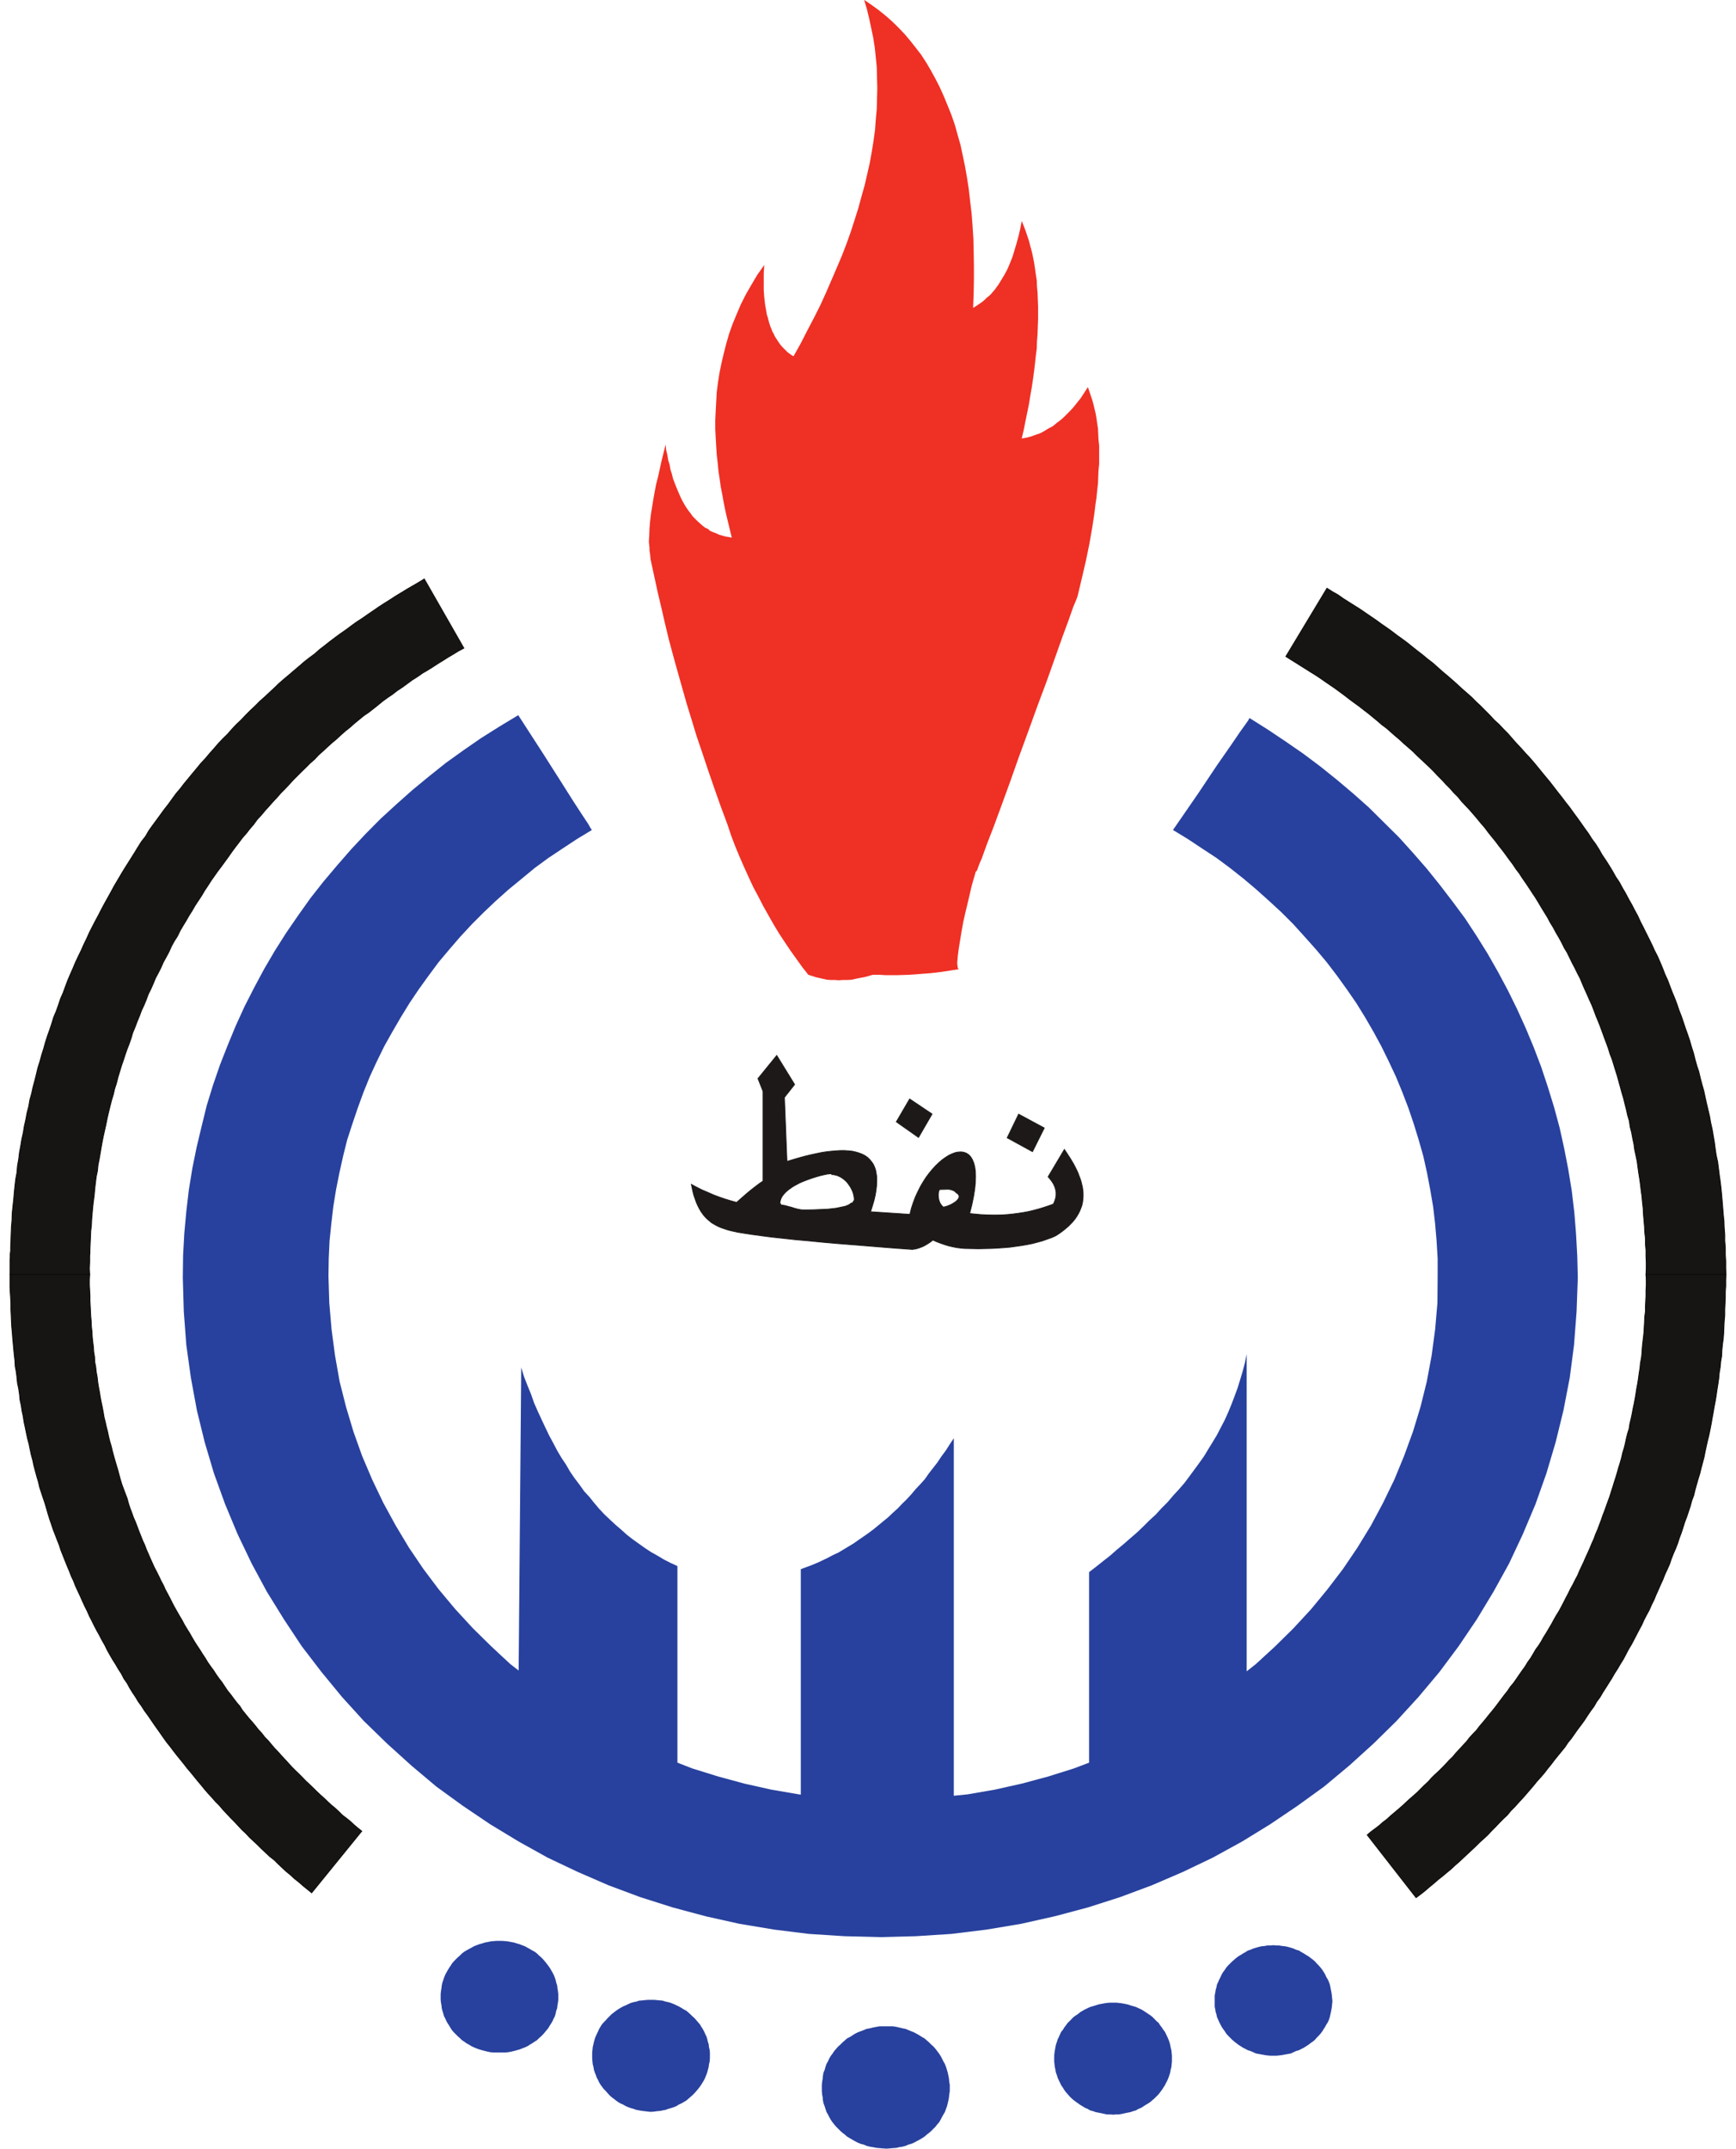
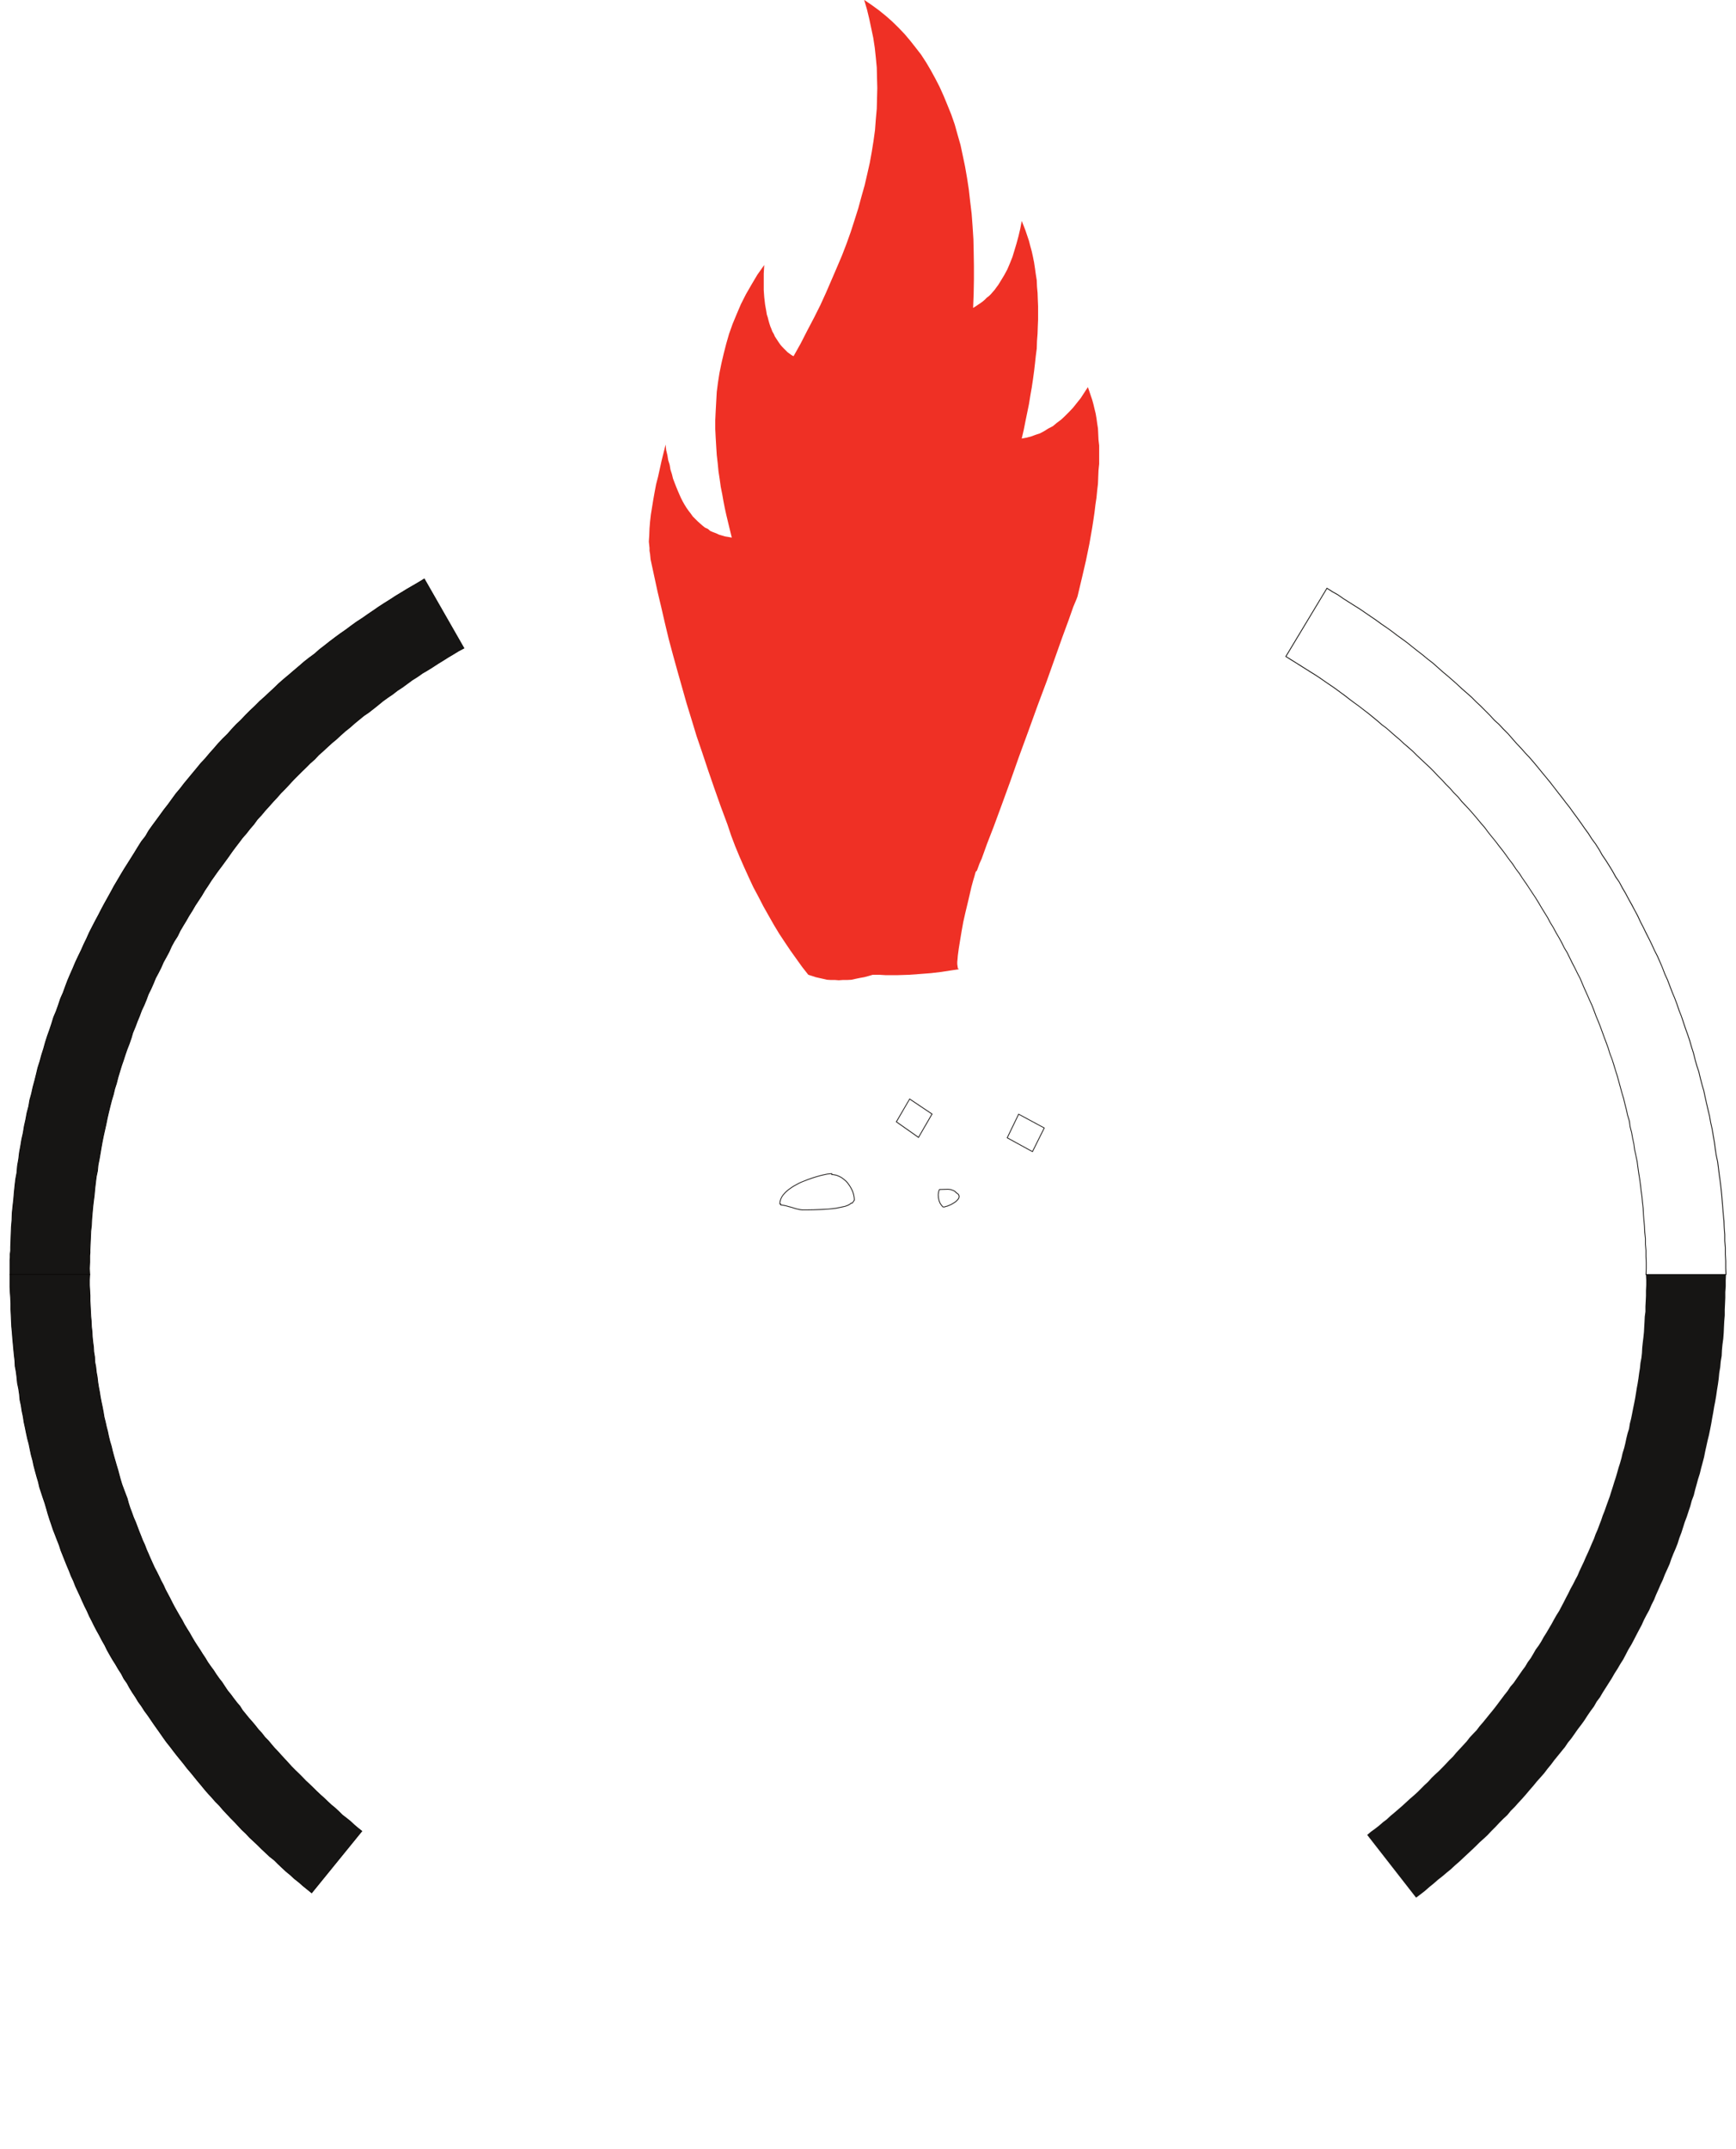
<svg xmlns="http://www.w3.org/2000/svg" height="2500" viewBox="0 0 76.85 96.126" width="2021">
-   <path d="m21.922 86.83h-.131l-.139.012-.133.013-.113.025-.127.023-.132.042-.126.036-.114.042-.12.048-.115.066-.103.054-.113.061-.108.065-.102.079-.09.09-.09.077-.09.09-.09.092-.079.09-.06.1-.066.092-.067.114-.06.102-.053.102-.054.132-.036.114-.037.102-.03.133-.012.126-.024.133-.012.126v.257l.012.114.024.133.012.126.03.114.037.12.036.126.054.102.053.12.06.103.067.102.066.114.06.09.079.09.09.09.09.09.09.078.09.09.102.066.108.079.113.06.103.066.115.054.12.048.114.042.126.036.132.036.127.03.113.024.133.012h.552l.115-.012.132-.024.126-.03.132-.036.127-.036.102-.042.131-.048.115-.054.102-.066.102-.06.12-.08.103-.065.09-.09.09-.078.09-.09.078-.09.073-.09.077-.09.067-.114.066-.102.06-.103.054-.12.053-.102.037-.125.023-.121.043-.114.012-.126.024-.133.013-.114v-.257l-.013-.126-.024-.133-.012-.126-.043-.133-.023-.102-.037-.114-.053-.132-.054-.102-.06-.102-.066-.114-.067-.091-.077-.101-.073-.09-.078-.092-.09-.09-.09-.077-.09-.09-.103-.079-.12-.065-.102-.061-.102-.054-.115-.066-.13-.048-.103-.042-.127-.036-.132-.042-.126-.023-.132-.025-.115-.013-.143-.011zm6.784 2.638h-.128l-.144.012-.113.013-.139.011-.133.043-.113.023-.132.037-.115.053-.113.054-.114.049-.121.066-.103.065-.09.061-.101.078-.103.079-.088.09-.092.09-.078.09-.09.09-.078.09-.066.102-.06.103-.055.12-.054.113-.047.103-.043.114-.036.132-.023.103-.03.126-.013.131-.012.115v.258l.012.145.012.126.031.112.023.134.036.114.043.101.047.133.054.102.055.114.06.102.066.09.078.102.09.09.078.09.092.102.088.079.103.077.101.08.09.065.103.06.121.054.114.066.113.048.115.042.132.037.113.042.133.024.139.024.113.012.144.019.128.011.143-.011.127-.019.143-.012.115-.024.132-.024.115-.042.126-.037.131-.042.115-.048.101-.066.12-.054.103-.06.115-.066.09-.079.09-.077.09-.079.102-.101.078-.09.077-.091.08-.102.06-.09.065-.102.067-.114.048-.102.054-.133.036-.101.03-.114.035-.134.013-.112.03-.126.011-.145v-.258l-.011-.115-.03-.131-.013-.126-.036-.103-.029-.132-.036-.114-.053-.103-.048-.113-.067-.12-.066-.103-.06-.102-.079-.09-.077-.09-.078-.09-.102-.09-.09-.09-.09-.08-.09-.077-.115-.06-.103-.066-.12-.066-.1-.049-.116-.054-.131-.053-.126-.037-.115-.023-.132-.043-.115-.011-.143-.013-.127-.012zm20.697.126h-.143l-.145.012-.114.018-.139.025-.12.024-.126.04-.114.037-.132.036-.114.054-.115.054-.108.061-.113.066-.09.078-.103.066-.102.073-.09.09-.09.095-.079.073-.078.108-.078.101-.06.103-.078.09-.054.115-.048.113-.054.108-.036.115-.043.126-.024.12-.023.126-.018.114-.012.133v.258l.012.127.018.126.023.12.024.126.043.114.036.12.054.115.048.101.054.114.078.109.06.102.078.103.078.09.079.09.09.09.09.077.102.079.103.071.09.066.113.067.108.066.115.047.114.068.132.035.114.042.126.024.12.024.139.03.114.025h.145l.143.011.127-.011h.126l.144-.025.132-.03.114-.024.126-.024.12-.042.126-.035.115-.068.12-.047.102-.066.102-.067.115-.066.101-.071.09-.079.09-.077.09-.09.09-.09.068-.09.077-.103.067-.102.071-.11.055-.113.054-.101.047-.115.043-.12.036-.114.022-.126.032-.12.012-.126.013-.127v-.258l-.013-.133-.012-.114-.032-.126-.022-.12-.036-.126-.043-.115-.047-.108-.054-.113-.055-.115-.071-.09-.067-.103-.077-.101-.068-.108-.09-.073-.09-.095-.09-.09-.09-.073-.1-.066-.116-.078-.102-.066-.102-.061-.12-.054-.115-.054-.126-.036-.12-.036-.126-.041-.114-.024-.132-.025-.144-.018-.126-.012zm7.042-2.559h-.145l-.127.025-.127.01-.13.03-.127.037-.12.036-.126.054-.115.036-.103.067-.119.066-.102.066-.103.06-.102.078-.09.078-.09.078-.09.09-.09.09-.079.091-.065.101-.079.103-.06.102-.053.12-.054.103-.049.114-.054.113-.023.12-.037.127-.017.115-.025.13v.5l.025.12.017.115.037.112.023.115.054.121.049.113.054.102.053.103.06.09.08.109.064.102.079.09.09.09.09.09.09.079.09.071.102.078.103.066.102.066.12.06.102.054.115.036.126.054.12.055.126.024.131.023.127.024.127.019.144.012h.257l.128-.012.144-.019.126-.024.131-.023.128-.024.113-.055.12-.054.127-.036.102-.054.12-.06.101-.066.103-.066.102-.078.103-.071.09-.079.077-.09.09-.09.08-.09.077-.102.066-.11.06-.09.054-.102.066-.102.049-.113.04-.121.026-.115.024-.112.023-.115.018-.12.012-.125.013-.115-.013-.132-.012-.127-.018-.131-.023-.115-.024-.127-.025-.12-.041-.113-.05-.114-.065-.103-.054-.12-.06-.102-.066-.103-.078-.101-.079-.091-.09-.09-.077-.09-.09-.078-.103-.078-.102-.078-.103-.06-.1-.066-.12-.066-.103-.067-.127-.036-.12-.054-.113-.036-.128-.036-.131-.03-.126-.011-.144-.025h-.128l-.13-.012zm-17.052 3.616h-.45l-.138.025-.157.03-.144.037-.138.023-.132.054-.138.054-.133.049-.126.065-.103.066-.113.072-.133.067-.101.09-.103.09-.09.09-.1.09-.092.102-.089.103-.079.12-.078.102-.067.114-.058.132-.067.114-.042.126-.036.133-.054.126-.025.144-.011.126-.024.144-.013.127v.284l.013.155.024.126.011.133.025.125.054.145.036.113.043.133.066.115.058.114.067.12.078.115.08.1.088.103.091.09.101.102.09.078.103.078.101.091.133.078.113.066.103.06.126.066.133.054.138.035.132.056.138.035.144.024.156.031.14.011.143.013.169.011.137-.011.145-.013.155-.01.128-.032.155-.024.127-.035.132-.056.126-.035.126-.054.12-.066.115-.06.114-.066.12-.078.102-.091.103-.078.09-.078.101-.103.091-.089.078-.102.09-.101.066-.115.06-.12.066-.114.067-.115.047-.133.043-.113.036-.145.03-.125.023-.133.013-.126.024-.155v-.284l-.024-.127-.012-.144-.024-.126-.03-.144-.037-.126-.042-.133-.048-.126-.066-.114-.066-.132-.06-.114-.066-.102-.09-.12-.078-.103-.091-.102-.101-.09-.09-.09-.103-.09-.102-.09-.12-.067-.114-.072-.115-.066-.12-.065-.126-.05-.126-.053-.132-.054-.127-.023-.155-.038-.128-.029-.155-.025zm-17.459-58.152-.823.517-.8.553-.787.565-.745.595-.743.611-.71.631-.71.65-.673.678-.654.698-.618.708-.62.734-.577.733-.552.775-.541.787-.504.794-.475.81-.451.841-.427.835-.396.866-.36.87-.35.889-.311.903-.283.918-.227.925-.224.938-.192.944-.157.967-.113.96-.09.98-.054.979-.013 1.004.044 1.52.113 1.496.205 1.466.27 1.465.348 1.418.415 1.395.498 1.375.559 1.34.63 1.316.68 1.261.763 1.233.794 1.2.889 1.16.919 1.117.972 1.07 1.046 1.016 1.082.979 1.123.944 1.184.859 1.22.823 1.279.775 1.299.722 1.35.64 1.376.597 1.419.529 1.453.461 1.484.398 1.509.336 1.544.257 1.556.193 1.586.102 1.621.042 1.594-.042 1.585-.102 1.575-.193 1.533-.257 1.5-.336 1.497-.398 1.441-.461 1.42-.529 1.387-.596 1.34-.641 1.316-.722 1.261-.775 1.219-.823 1.19-.86 1.13-.943 1.081-.979 1.034-1.016.979-1.07.937-1.116.865-1.16.811-1.201.745-1.233.697-1.261.618-1.316.565-1.34.488-1.375.414-1.395.348-1.418.283-1.465.192-1.466.114-1.496.055-1.52-.025-.98-.054-.98-.077-.96-.115-.967-.156-.956-.18-.925-.204-.925-.246-.914-.283-.918-.295-.89-.336-.883-.361-.865-.384-.847-.415-.842-.439-.822-.462-.811-.498-.8-.517-.787-.553-.745-.571-.745-.589-.733-.619-.71-.63-.697-.673-.666-.667-.661-.71-.631-.732-.618-.734-.589-.762-.571-.8-.552-.792-.53-.81-.51-.02.012-.036.078-.125.18-.259.36-.402.59-.62.89-.834 1.248-1.136 1.647.661.402.643.426.643.422.607.45.607.48.576.487.564.505.554.511.529.529.516.57.504.565.475.565.463.606.438.608.427.619.397.642.372.643.349.642.336.685.319.679.287.697.272.709.24.709.222.721.205.721.168.758.143.751.127.745.09.768.066.775.047.787v.788l-.01 1.195-.102 1.183-.158 1.173-.216 1.16-.282 1.135-.337 1.106-.4 1.093-.435 1.056-.505 1.04-.54 1.01-.607.991-.643.95-.697.913-.733.89-.787.852-.823.811-.858.788-.415.329v-14.19l-.08.39-.102.385-.112.372-.115.373-.133.36-.137.36-.144.35-.156.348-.169.324-.181.349-.191.317-.193.313-.192.319-.222.312-.216.294-.217.295-.234.312-.246.282-.26.282-.24.283-.27.27-.258.283-.282.258-.272.271-.282.27-.3.259-.294.257-.312.259-.295.259-.32.252-.31.247-.32.246v8.524l-.684.26-1.148.36-1.182.318-1.209.27-1.214.21-.618.062v-15.995l-.18.27-.18.283-.193.258-.18.271-.192.246-.193.247-.18.258-.205.228-.21.222-.192.229-.204.221-.21.205-.193.204-.216.193-.205.197-.221.181-.218.18-.22.18-.218.163-.222.156-.228.156-.223.157-.229.138-.22.132-.228.138-.248.115-.227.119-.235.115-.247.114-.246.102-.24.09-.246.09v10.088l-.09-.013-1.226-.21-1.208-.27-1.171-.318-1.16-.36-.668-.26v-8.795l-.312-.144-.294-.15-.282-.169-.3-.168-.272-.18-.27-.192-.27-.193-.27-.21-.24-.217-.258-.221-.247-.229-.247-.234-.228-.241-.235-.276-.215-.27-.235-.253-.203-.288-.224-.294-.203-.295-.18-.313-.205-.306-.192-.324-.18-.342-.181-.336-.168-.35-.169-.36-.167-.36-.169-.384-.137-.39-.157-.385-.156-.398-.126-.414-.115 13.56-.378-.293-.847-.788-.824-.811-.787-.853-.744-.89-.686-.912-.643-.95-.595-.991-.552-1.01-.498-1.04-.451-1.057-.39-1.092-.331-1.106-.288-1.135-.205-1.16-.156-1.173-.101-1.184-.037-1.195.012-.787.036-.788.079-.775.09-.767.12-.745.15-.751.168-.758.18-.721.234-.721.24-.709.259-.709.282-.697.313-.679.336-.685.361-.643.373-.642.395-.643.416-.618.438-.608.45-.606.475-.565.487-.565.529-.57.529-.529.54-.511.565-.505.595-.488.582-.48.614-.45.631-.42.648-.427.667-.403-.012-.012-.043-.059-.112-.199-.248-.373-.396-.607-.578-.913-.81-1.273-1.1-1.7z" fill="#28419e" />
  <path d="m.017 57.018v.512l.011.27.018.258.012.26v.257l.013.258.011.26.013.257.023.24.018.258.025.26.024.258.023.246.03.258.013.252.049.258.028.246.025.246.054.259.036.241.024.258.054.246.036.246.054.253.036.246.054.246.049.235.053.253.067.246.048.246.054.246.065.24.049.235.066.247.066.24.073.246.054.235.077.24.079.234.077.228.073.247.066.235.078.246.078.229.078.233.09.23.09.233.09.227.079.248.09.222.09.228.09.222.102.24.09.235.103.215.09.235.102.217.103.222.1.228.103.222.108.216.102.234.115.218.102.21.113.216.122.216.113.223.125.216.11.222.114.204.125.216.134.21.125.218.132.204.115.222.144.204.114.21.125.205.146.216.113.193.145.197.137.218.145.19.138.206.143.21.145.205.138.191.134.193.148.21.157.192.145.193.15.192.156.193.156.19.15.2.156.18.157.192.156.193.162.192.157.191.156.18.167.18.157.18.18.182.162.192.169.18.167.18.17.169.167.18.168.18.18.167.17.182.192.18.167.156.18.18.181.169.18.167.193.151.18.18.18.168.18.169.192.156.182.167.19.152.193.167.193.156.191.157 2.241-2.758-.18-.144-.16-.138-.17-.157-.18-.143-.18-.14-.156-.155-.169-.157-.167-.137-.17-.158-.161-.155-.157-.137-.167-.158-.169-.168-.156-.15-.168-.155-.15-.158-.157-.156-.168-.161-.156-.157-.151-.167-.155-.169-.145-.156-.15-.169-.156-.161-.144-.169-.139-.167-.156-.157-.139-.18-.155-.168-.132-.17-.15-.18-.145-.162-.138-.168-.145-.18-.114-.18-.143-.17-.14-.18-.132-.18-.137-.168-.12-.18-.126-.192-.133-.168-.126-.18-.126-.192-.133-.182-.126-.18-.108-.18-.126-.192-.126-.198-.12-.18-.115-.18-.114-.192-.102-.181-.12-.193-.114-.191-.103-.193-.113-.192-.12-.21-.103-.18-.102-.193-.103-.205-.101-.19-.101-.193-.09-.2-.11-.203-.09-.192-.102-.204-.102-.193-.09-.198-.09-.204-.09-.204-.09-.205-.079-.21-.09-.192-.077-.204-.092-.223-.07-.192-.078-.204-.09-.205-.08-.221-.077-.205-.067-.205-.059-.221-.079-.205-.077-.204-.078-.21-.067-.218-.06-.22-.054-.206-.066-.216-.06-.21-.066-.229-.054-.204-.048-.21-.066-.217-.055-.221-.047-.23-.054-.204-.049-.221-.054-.218-.036-.221-.041-.216-.049-.235-.041-.217-.036-.233-.043-.217-.036-.222-.024-.216-.042-.235-.024-.228-.043-.222-.01-.228-.037-.224-.013-.227-.03-.223-.023-.227-.012-.235-.025-.216-.01-.247-.02-.222-.01-.24-.013-.223-.012-.228v-.234l-.012-.229-.013-.234v-.233l.013-.242z" fill="#161514" />
  <path d="m0 57v.018h.018-.018v.56l.01.222.018.26.012.257v.258l.013.26.011.257.012.258.024.242.019.258.024.26.023.257.024.246.03.259.013.252.048.259.03.246.024.248.054.258.036.238.024.26.054.246.036.246.054.253.037.246.054.248.047.233.055.254.065.245.05.246.053.248.066.24.049.234.065.247.066.241.073.245.053.235.08.242.077.235.078.226.073.247.066.234.078.248.078.227.078.235.09.229.09.235.09.226.079.246.09.224.09.228.09.223.102.24.09.234.103.218.09.233.102.218.103.221.102.229.101.222.11.217.102.233.113.218.103.21.114.217.121.217.114.22.125.218.108.222.115.205.125.216.134.211.125.215.133.204.115.224.143.203.114.21.126.205.145.217.114.192.145.199.138.216.143.193.14.203.143.21.145.205.137.193.133.192.151.21.155.193.145.192.15.193.156.192.157.193.151.197.156.182.155.19.156.193.163.193.156.192.158.182.167.18.156.18.18.18.163.192.169.18.168.18.168.169.169.18.168.181.18.168.168.18.194.18.167.157.18.18.181.169.18.169.193.15.18.178.18.17.181.168.191.156.18.168.193.15.192.17.193.156.206.167 2.265-2.786-.195-.155-.162-.137-.168-.157-.181-.145-.18-.137-.155-.156-.169-.157-.169-.138-.167-.155-.163-.157-.156-.138-.167-.157-.169-.167-.156-.151-.168-.155-.15-.157-.156-.156-.169-.162-.155-.157-.151-.167-.156-.169-.144-.155-.15-.169-.156-.162-.144-.168-.139-.168-.156-.157-.138-.18-.156-.168-.131-.168-.151-.18-.144-.162-.138-.17-.145-.178-.113-.181-.145-.169-.137-.179-.133-.18-.138-.168-.12-.18-.126-.193-.133-.169-.126-.178-.125-.193-.134-.181-.125-.179-.107-.18-.128-.192-.125-.2-.12-.18-.115-.18-.112-.19-.103-.182-.12-.192-.115-.191-.1-.192-.116-.192-.12-.211-.102-.18-.102-.193-.102-.204-.101-.19-.103-.193-.09-.2-.109-.204-.09-.191-.102-.204-.101-.193-.09-.197v-.001l-.092-.204-.088-.204-.09-.204-.079-.21-.09-.192-.079-.204-.09-.224-.071-.19-.078-.205-.09-.205-.078-.22-.078-.205-.066-.203-.06-.223-.079-.205-.077-.205-.078-.209-.066-.216-.06-.222-.054-.204-.066-.218-.06-.208-.066-.23-.054-.203-.049-.21-.066-.217-.054-.222-.047-.228-.054-.204-.049-.223-.054-.216-.036-.221-.041-.218-.049-.233-.042-.217-.037-.233-.041-.217-.035-.22-.024-.218-.042-.234-.024-.229-.043-.221-.01-.229-.037-.221-.013-.229-.03-.222-.023-.228-.012-.235-.025-.216-.01-.246-.02-.222-.012-.24-.011-.222-.012-.229v-.234l-.012-.23-.013-.232v-.234l.013-.259zm3.566.037-.01.22v.236l.012.235.011.229v.233l.012.23.013.222.012.24.018.222.011.248.025.216.011.234.025.23.03.22.012.23.036.222.012.228.042.223.025.228.041.235.024.215.037.224.041.215.037.235.041.216.049.235.041.216.037.223.054.216.048.222.055.205.047.228.054.224.066.216.049.209.054.205.066.23.06.21.066.216.054.204.06.222.066.218.079.21.077.205.08.203.058.222.067.205.078.203.079.224.09.204.077.204.073.192.09.223.077.205.09.192.079.21.09.204.09.205.09.204.091.198.101.193.103.205.09.192.109.204.09.198.102.193.101.193.103.204.102.192.103.181.12.21.114.193.102.191.115.194.119.192.102.18.115.192.115.18.12.18.125.2.127.192.108.18.127.181.132.18.126.192.127.18.132.168.125.192.121.18.14.17.13.18.14.18.143.168.114.18.145.182.138.167.144.164.151.179.132.168.156.17.139.18.156.155.137.168.145.169.157.163.15.168.143.156.158.169.149.167.157.158.168.162.156.155.151.157.168.157.156.15.169.168.167.157.158.136.161.158.169.156.168.138.168.156.156.157.181.138.18.144.168.157.164.138.166.132-2.219 2.73-.179-.144-.19-.156-.193-.169-.193-.15-.18-.167-.192-.156-.18-.168-.18-.169-.18-.18-.193-.15-.179-.168-.18-.17-.18-.18-.168-.155-.193-.18-.167-.18-.182-.168-.167-.18-.169-.181-.169-.168-.167-.18-.169-.18-.161-.192-.18-.18-.156-.18-.169-.181-.156-.18-.157-.192-.16-.192-.157-.193-.158-.192-.156-.18-.149-.198-.156-.192-.156-.193-.15-.192-.144-.193-.156-.19-.15-.21-.133-.193-.138-.193-.144-.204-.144-.21-.139-.205-.143-.192-.139-.216-.144-.198-.114-.191-.143-.218-.127-.203-.115-.21-.143-.204-.114-.223-.133-.205-.126-.216-.131-.21-.126-.216-.114-.204-.109-.222-.126-.217-.114-.22-.12-.218-.114-.215-.102-.21-.114-.217-.102-.235-.108-.216-.102-.221-.103-.229-.102-.222-.102-.217-.09-.233-.102-.217-.09-.233-.103-.24-.09-.223-.09-.227-.09-.223-.077-.246-.091-.229-.09-.235-.09-.227-.078-.234-.077-.228-.079-.246-.065-.235-.074-.246-.077-.229-.079-.234-.078-.24-.053-.233-.073-.247-.066-.24-.065-.246-.049-.234-.066-.24-.054-.246-.049-.247-.065-.247-.053-.252-.049-.234-.054-.246-.036-.245-.054-.254-.036-.246-.054-.245-.024-.258-.037-.242-.054-.258-.024-.245-.03-.247-.047-.258-.013-.252-.03-.259-.023-.246-.024-.258-.025-.258-.018-.26-.023-.24-.013-.257-.011-.258-.013-.258v-.259l-.012-.258-.018-.26-.01-.268v-.492z" fill="#0c0a08" />
  <path d="m18.305 26.058-.246.145-.259.15-.257.157-.26.156-.257.167-.24.152-.26.167-.246.169-.246.167-.24.17-.259.167-.234.168-.24.18-.235.163-.246.18-.24.18-.235.186-.234.181-.216.193-.246.18-.228.18-.223.192-.228.193-.224.191-.226.193-.224.19-.215.212-.21.193-.217.203-.216.193-.21.211-.217.203-.205.205-.208.222-.205.191-.205.218-.192.221-.21.205-.205.216-.192.223-.193.216-.197.234-.193.205-.192.234-.18.216-.194.234-.18.216-.18.234-.192.229-.18.246-.169.234-.18.228-.169.234-.167.229-.181.246-.168.235-.151.258-.18.228-.156.247-.155.258-.152.24-.156.247-.156.246-.156.259-.15.258-.144.24-.138.258-.145.259-.143.258-.14.26-.132.258-.137.257-.133.253-.137.27-.121.27-.127.259-.112.257-.134.271-.125.27-.114.27-.12.272-.115.27-.102.27-.101.282-.122.271-.09.27-.102.288-.114.271-.09.294-.09.271-.102.283-.09.282-.078.283-.09.282-.079.288-.09.282-.066.283-.072.282-.078.294-.066.301-.078.283-.048.282-.078.294-.054.301-.066.294-.049.294-.066.295-.047.288-.054.294-.036.294-.054.312-.025.295-.054.294-.036.3-.03.308-.024.295-.036.31-.03.308-.011.312-.025.295-.012.306-.012.3-.013.307v.157l-.017.155v.15l-.013.157v.606h3.57l-.012-.27.011-.282v-.288l.011-.127v-.126l.013-.288.012-.282.012-.27.03-.272.012-.27.024-.27.025-.282.03-.259.035-.27.025-.282.03-.26.035-.282.055-.258.024-.258.055-.271.047-.27.043-.259.047-.27.054-.259.06-.27.054-.24.055-.27.06-.257.066-.271.065-.258.079-.259.06-.258.078-.24.065-.26.08-.258.077-.257.09-.26.078-.245.09-.26.09-.228.09-.257.073-.247.107-.258.09-.24.103-.247.09-.246.115-.241.101-.246.091-.247.114-.228.108-.247.102-.246.126-.234.115-.228.108-.247.126-.228.126-.234.108-.246.126-.228.144-.224.115-.238.139-.237.13-.215.127-.222.145-.228.138-.235.145-.222.143-.216.14-.235.143-.215.139-.217.155-.222.145-.204.167-.224.151-.203.157-.217.155-.222.15-.204.168-.216.157-.21.168-.193.168-.216.169-.192.16-.223.18-.192.17-.204.18-.199.18-.204.18-.192.168-.193.193-.192.18-.193.18-.197.192-.193.18-.18.2-.192.18-.18.204-.18.18-.193.204-.18.192-.18.2-.18.203-.17.192-.18.205-.18.21-.168.204-.18.205-.168.204-.169.222-.15.217-.168.21-.168.205-.169.216-.156.221-.149.218-.168.22-.145.23-.17.205-.148.246-.156.221-.158.218-.125.233-.145.23-.15.233-.143.229-.145.233-.138.235-.144.24-.126-1.772-3.095z" fill="#161514" />
  <path d="m18.554 25.887-.258.157-.246.143-.259.15-.257.157-.259.156-.259.169-.241.15-.259.168-.246.17-.246.167-.24.168-.259.168-.235.169-.24.18-.234.162-.247.181-.239.18-.236.187-.234.18-.216.192-.246.18-.23.181-.222.193-.227.192-.223.192-.228.19-.223.195-.216.21-.21.193-.216.203-.218.192-.21.212-.216.203-.205.205-.21.222-.204.192-.205.218-.193.22-.21.205-.205.217-.192.223-.193.216-.197.234-.193.205-.192.235-.18.216-.193.234-.18.217-.18.234-.193.229-.18.247-.169.234-.18.229-.169.233-.167.228-.182.247-.168.235-.149.258-.18.229-.156.247-.158.259-.15.239-.155.246-.156.246-.156.259-.152.259-.143.24-.139.258-.144.26-.144.258-.138.257-.133.26-.139.258-.13.252-.14.272-.12.27-.126.258-.115.26-.131.27-.128.27-.113.27-.12.27-.115.27-.103.272-.101.28-.12.272-.09.271-.103.29-.115.27-.09.294-.09.269-.102.284-.09.282-.078.283-.09.282-.078.289-.09.282-.067.283-.07.282-.08.295-.066.3-.079.283-.047.282-.078.295-.055.3-.066.295-.047.294-.067.295-.047.289-.055.294-.035.295-.055.312-.024.295-.055.294-.035.301-.031.306-.024.295-.035.313-.031.306-.011.313-.025.295-.012.307-.01.3-.013.306v.157l-.019.156v.15l-.01.127v.654h3.605l-.014-.287.013-.283v-.289l.011-.125v-.126l.012-.289.013-.28.011-.27.03-.272.013-.27.023-.27.025-.283.03-.257.035-.271.025-.283.03-.257.035-.282.054-.258.025-.26.054-.27.047-.27.043-.258.049-.27.052-.257.061-.27.054-.242.054-.27.06-.258.066-.27.066-.258.078-.259.061-.257.078-.241.066-.26.077-.257.078-.257.09-.259.079-.246.09-.258.09-.228.09-.26.072-.245.108-.258.09-.241.102-.246.09-.245.114-.24.102-.248.09-.246.114-.226.109-.248.101-.246.126-.234.115-.229.108-.246.126-.227.126-.235.11-.247.124-.227.144-.223.115-.24.137-.233.133-.217.126-.222.144-.228.137-.235.145-.22.144-.218.138-.234.145-.216.137-.215.158-.224.143-.203.168-.222.15-.205.157-.216.155-.222.15-.203.168-.218.157-.209.168-.192.169-.216.167-.193.161-.222.18-.192.17-.205.18-.197.18-.204.18-.192.168-.193.191-.192.181-.193.18-.197.193-.193.18-.18.199-.192.178-.18.205-.18.18-.193.204-.18.193-.18.198-.18.204-.169.193-.18.203-.18.21-.167.204-.181.205-.168.204-.167.221-.15.218-.17.21-.168.203-.167.217-.157.222-.15.216-.168.222-.144.23-.169.203-.15.247-.156.221-.155.216-.126.234-.145.229-.15.235-.144.227-.144.235-.139.234-.143.255-.135-1.79-3.127zm.01.015-.015.01zm-18.53 30.815v-.305l.012-.156v-.15l.018-.155v-.157l.012-.307.013-.3.011-.306.025-.295.011-.311.03-.306.037-.313.023-.295.03-.306.037-.299.053-.295.024-.295.054-.311.036-.295.055-.294.048-.287.066-.295.049-.295.065-.294.053-.3.079-.295.049-.283.077-.28.067-.3.077-.296.073-.282.066-.283.09-.281.077-.289.09-.282.079-.283.09-.281.101-.283.092-.27.09-.293.113-.272.103-.288.09-.27.12-.27.102-.283.102-.27.113-.27.12-.27.115-.27.127-.27.13-.271.116-.258.126-.258.12-.27.138-.27.132-.252.138-.258.132-.26.139-.257.144-.258.143-.258.139-.259.144-.24.15-.258.156-.258.156-.246.155-.246.152-.242.156-.257.155-.245.181-.23.15-.259.168-.232.18-.247.168-.228.169-.234.18-.229.168-.235.18-.245.192-.229.18-.233.18-.217.193-.235.18-.216.192-.234.191-.203.199-.235.193-.217.192-.22.204-.217.21-.205.192-.223.204-.215.205-.192.21-.223.204-.203.216-.205.21-.21.216-.192.217-.205.21-.192.216-.21.222-.191.228-.193.222-.192.228-.193.224-.192.226-.18.247-.18.217-.193.233-.179.235-.186.24-.18.245-.181.237-.163.238-.178.234-.17.259-.168.241-.167.245-.17.246-.167.259-.168.24-.15.259-.17.257-.154.259-.156.258-.15.246-.145.244-.147 1.753 3.062-.223.118-.235.144-.235.139-.228.145-.235.144-.229.15-.233.143-.217.128-.222.156-.246.156-.205.15-.23.17-.222.143-.216.169-.221.148-.218.158-.205.167-.21.17-.216.168-.221.149-.206.168-.204.17-.204.18-.211.168-.205.18-.193.18-.202.169-.2.18-.191.18-.204.18-.181.193-.204.18-.18.182-.2.19-.18.182-.193.193-.18.197-.18.193-.192.192-.168.193-.181.192-.18.205-.18.198-.169.205-.18.192-.163.223-.168.19-.169.218-.167.193-.156.21-.17.216-.15.204-.155.224-.157.215-.151.203-.167.223-.145.205-.157.224-.138.215-.144.217-.138.234-.145.216-.143.223-.14.233-.143.23-.126.222-.133.216-.138.235-.114.241-.144.221-.126.23-.109.247-.125.232-.127.23-.11.246-.112.23-.127.233-.103.247-.107.245-.114.23-.09.247-.102.246-.115.239-.09.247-.103.246-.09.24-.107.26-.073.247-.09.257-.09.229-.091.259-.078.246-.09.259-.078.258-.078.26-.066.257-.078.24-.061.26-.077.257-.067.259-.066.271-.06.259-.054.27-.053.24-.062.27-.053.259-.05.27-.04.258-.05.27-.053.272-.024.258-.053.258-.037.284-.03.258-.025.283-.036.27-.029.259-.025.282-.023.271-.013.27-.029.27-.012.272-.013.282-.012.289v.126l-.011.126v.289l-.013.283.011.25h-3.532z" fill="#0c0a08" />
-   <path d="m57.13 29.37.229.143.221.139.229.144.222.138.229.144.221.139.216.144.223.156.205.139.227.156.21.155.205.151.215.169.212.155.216.156.191.151.224.168.204.169.203.167.193.169.211.156.204.18.191.168.193.162.192.18.199.169.204.18.18.18.192.18.193.18.18.169.192.192.169.18.192.193.18.198.18.18.17.193.192.191.155.193.181.192.18.193.167.192.17.198.167.205.168.19.15.206.17.21.168.204.144.192.162.205.156.21.157.216.155.205.138.21.157.204.138.216.157.223.143.216.14.21.143.218.144.233.126.217.126.205.145.233.114.217.144.233.115.218.131.221.126.229.114.235.132.215.114.235.114.234.121.228.115.235.113.215.102.248.103.234.108.24.103.235.112.246.09.227.09.247.103.247.09.228.09.246.09.246.09.24.091.246.078.259.09.229.078.246.078.258.079.246.071.259.066.24.066.247.078.258.061.246.066.259.054.252.078.259.036.259.066.257.049.259.054.257.036.259.054.253.053.258.037.269.036.259.041.259.036.258.03.27.037.259.023.271.03.258.013.27.024.27.025.27.011.259.03.282v.258l.024.27v.27l.012.27v.272l-.012.27h3.581l-.011-.3v-.306l-.018-.295v-.3l-.025-.306v-.283l-.024-.312-.012-.295-.03-.294-.024-.3-.024-.295-.025-.294-.028-.295-.037-.3-.042-.294-.036-.295-.037-.282-.066-.3-.041-.283-.036-.282-.054-.313-.049-.282-.066-.294-.048-.282-.066-.272-.066-.282-.066-.3-.06-.283-.078-.27-.079-.295-.066-.282-.09-.27-.077-.283-.073-.287-.09-.283-.079-.271-.09-.27-.102-.282-.09-.27-.09-.272-.108-.27-.09-.27-.102-.271-.114-.27-.102-.27-.103-.271-.12-.258-.101-.27-.115-.27-.114-.258-.132-.26-.114-.252-.128-.257-.13-.259-.127-.259-.133-.257-.126-.271-.131-.245-.126-.242-.145-.258-.138-.258-.145-.246-.137-.259-.157-.229-.145-.258-.148-.247-.158-.245-.156-.228-.138-.247-.156-.246-.169-.229-.156-.246-.167-.229-.163-.233-.167-.235-.169-.23-.169-.233-.179-.227-.168-.224-.18-.226-.18-.237-.169-.214-.193-.235-.18-.216-.18-.222-.18-.215-.192-.224-.193-.204-.192-.216-.198-.211-.192-.215-.193-.223-.192-.192-.205-.217-.21-.192-.204-.221-.192-.193-.205-.205-.222-.21-.192-.192-.216-.192-.223-.192-.205-.193-.216-.192-.221-.193-.218-.18-.221-.198-.218-.192-.233-.181-.217-.18-.233-.18-.229-.18-.223-.181-.227-.168-.235-.168-.234-.18-.229-.163-.246-.169-.227-.167-.247-.169-.247-.167-.246-.17-.24-.15-.247-.155-.246-.157-.24-.167-.246-.139-.246-.156z" fill="#161514" />
  <path d="m57.105 29.375.243.154.223.137.228.145.222.139.228.144.222.137.215.144.224.156.204.139.227.156.21.155.205.151.217.168.21.156.216.156.192.15.222.17.203.167.205.168.193.168.21.156.204.18.192.169.193.162.192.18.198.17.203.178.18.18.193.181.192.18.18.168.193.192.167.18.193.193.18.197.18.18.169.193.192.192.155.193.181.192.18.191.168.192.169.198.167.205.168.192.151.203.169.212.167.203.144.193.162.204.157.21.156.216.155.204.139.21.156.205.139.215.156.223.144.215.138.212.144.215.143.235.127.215.126.205.144.233.114.217.144.233.115.218.131.221.126.229.115.234.131.217.114.233.115.235.12.228.114.234.115.216.101.245.101.235.11.24.102.235.113.245.09.23.09.245.103.247.09.227.09.246.09.247.09.24.09.246.079.259.09.228.077.247.079.257.077.246.072.258.066.241.067.246.078.26.059.244.066.259.055.252.077.258.037.259.066.258.047.258.055.257.035.26.055.253.054.257.036.27.035.258.043.259.035.257.031.271.036.258.024.27.03.259.013.27.023.27.024.27.011.258.032.283v.257l.023.272v.27l.012.27v.268l-.012.29h3.618l-.001-.02-.012-.3v-.306l-.017-.294v-.3l-.025-.307v-.283l-.024-.312-.012-.295-.03-.295-.024-.3-.024-.294-.025-.295-.029-.295-.036-.301-.042-.294-.037-.295-.036-.282-.066-.302-.041-.28-.037-.283-.053-.313-.049-.284-.066-.292-.049-.284-.065-.27-.066-.282-.067-.3-.06-.284-.078-.27-.078-.295-.066-.283-.09-.27-.079-.282-.072-.289-.09-.282-.078-.272-.091-.27-.101-.282-.09-.27-.092-.271-.107-.272-.09-.27-.103-.27-.113-.27-.103-.27-.102-.27-.12-.26-.103-.27-.114-.27-.113-.26-.133-.257-.115-.253-.125-.258-.132-.26-.127-.258-.132-.257-.125-.272-.134-.246-.125-.241-.146-.258-.136-.258-.145-.247-.139-.258-.156-.23-.144-.258-.15-.246-.156-.246-.157-.23-.138-.245-.157-.247-.168-.227-.157-.248-.167-.228-.163-.234-.168-.235-.169-.228-.168-.235-.18-.228-.168-.222-.18-.228-.182-.234-.167-.218-.193-.233-.18-.218-.18-.221-.18-.218-.193-.222-.193-.204-.192-.217-.199-.21-.191-.217-.193-.222-.192-.193-.204-.216-.211-.192-.205-.222-.192-.192-.203-.205-.224-.21-.191-.193-.218-.192-.221-.193-.205-.19-.216-.193-.223-.193-.216-.18-.223-.199-.216-.192-.235-.18-.216-.18-.235-.181-.228-.18-.222-.18-.229-.17-.235-.167-.234-.18-.228-.163-.247-.17-.228-.167-.247-.168-.246-.168-.246-.169-.24-.15-.248-.157-.246-.155-.24-.169-.246-.139-.261-.165zm2.889 1.896-.216-.169-.204-.148-.211-.157-.228-.157-.205-.138-.222-.156-.217-.145-.222-.139-.229-.143-.221-.14-.229-.143-.222-.139-.214-.133 1.82-3.022.231.147.245.137.24.168.248.157.246.156.24.15.246.168.246.169.245.167.23.169.247.167.227.163.234.18.235.169.227.167.223.18.229.181.233.18.217.18.233.18.217.192.222.198.216.18.223.193.216.192.204.193.222.192.217.192.192.192.221.21.205.204.192.192.205.223.21.192.203.217.193.19.192.222.192.218.198.21.193.216.192.205.192.221.18.216.181.223.18.216.191.234.169.216.18.234.18.229.169.222.18.229.167.234.169.228.167.234.163.234.167.229.157.246.168.227.157.247.137.246.156.227.157.248.15.246.143.259.158.226.136.259.145.246.138.259.143.259.128.238.131.247.126.27.133.258.126.26.133.258.125.257.115.253.131.257.114.258.115.27.102.271.119.259.102.269.103.27.114.27.102.27.09.27.108.272.09.27.09.27.102.283.09.27.078.27.09.282.072.288.079.283.09.27.066.282.078.295.078.27.06.282.067.3.065.283.066.27.049.282.066.294.047.282.054.312.036.282.043.284.065.3.036.281.036.295.043.295.036.299.029.295.025.294.024.295.025.3.028.293.013.295.024.312v.282l.025.306v.302l.017.293v.305l.011.283h-3.543l.011-.251v-.272l-.013-.27v-.27l-.023-.27v-.26l-.03-.282-.012-.259-.025-.271-.023-.269-.012-.271-.03-.259-.025-.271-.035-.258-.03-.27-.037-.26-.041-.257-.037-.259-.035-.271-.056-.259-.054-.251-.036-.258-.054-.258-.047-.26-.066-.258-.035-.259-.079-.258-.055-.253-.066-.259-.059-.246-.079-.259-.066-.245-.066-.24-.072-.26-.078-.246-.078-.259-.079-.246-.09-.229-.078-.258-.089-.247-.091-.24-.09-.247-.09-.246-.09-.228-.103-.246-.09-.248-.09-.227-.115-.248-.102-.235-.108-.238-.101-.234-.103-.248-.115-.217-.115-.234-.118-.229-.115-.233-.115-.235-.132-.217-.113-.233-.128-.23-.131-.222-.115-.216-.144-.235-.114-.216-.145-.235-.126-.204-.126-.216-.145-.235-.144-.216-.139-.21-.143-.218-.157-.221-.138-.218-.157-.203-.137-.212-.158-.203-.155-.217-.156-.21-.162-.205-.145-.19-.169-.206-.168-.211-.15-.204-.167-.192-.169-.204-.169-.199-.168-.192-.18-.193-.18-.192-.158-.193-.191-.192-.169-.193-.18-.18-.18-.197-.192-.193-.168-.18-.194-.194-.18-.167-.192-.181-.193-.18-.18-.18-.205-.182-.197-.167-.193-.18-.192-.163-.193-.168-.205-.18-.21-.158-.19-.167-.206-.17-.205-.167-.222-.168-.193-.15-.216-.157zm16.836 25.749v-.02.02l.018-.002z" fill="#0c0a08" />
  <path d="m73.249 57.018.012.242v.233l-.012.247v.228l-.011.234-.013.246v.23l-.03.222-.011.24-.013.222-.012.228-.024.235-.03.246-.024.227-.012.235-.024.217-.042.222-.024.24-.036.223-.03.227-.037.235-.04.216-.037.234-.036.216-.043.223-.047.229-.043.222-.047.234-.055.216-.037.234-.065.205-.053.216-.049.234-.054.217-.066.21-.049.217-.065.233-.066.205-.061.217-.065.222-.067.204-.066.216-.072.223-.067.216-.077.21-.078.216-.078.223-.078.192-.072.216-.079.205-.078.21-.09.204-.078.216-.09.2-.09.215-.09.204-.09.193-.09.21-.103.216-.09.192-.09.212-.102.19-.103.205-.107.192-.103.211-.102.193-.102.202-.102.193-.101.192-.122.193-.113.199-.103.19-.114.193-.12.205-.115.18-.113.204-.114.181-.133.18-.113.198-.114.192-.133.18-.113.193-.134.18-.125.181-.133.191-.125.182-.146.167-.125.193-.145.18-.125.168-.145.193-.125.167-.145.182-.137.167-.145.18-.138.169-.156.18-.126.169-.157.162-.156.168-.139.18-.156.168-.156.17-.156.167-.138.168-.156.15-.156.168-.163.169-.156.156-.169.156-.156.149-.15.169-.169.157-.155.156-.169.168-.167.15-.169.145-.169.156-.162.149-.18.156-.169.145-.18.15-.167.156-.169.127-.18.156-.169.132-.191.138-.169.144 2.188 2.806.21-.156.192-.15.193-.17.192-.155.191-.168.2-.156.192-.163.192-.156.18-.169.193-.167.18-.169.18-.167.192-.18.18-.17.18-.18.181-.162.18-.168.168-.18.181-.18.168-.18.18-.182.181-.167.155-.191.181-.18.161-.182.168-.18.169-.192.167-.199.158-.18.156-.192.161-.18.169-.192.156-.205.158-.192.148-.199.157-.191.156-.193.157-.192.137-.204.156-.192.139-.198.143-.205.157-.204.138-.192.144-.223.139-.203.144-.193.126-.222.145-.193.126-.216.131-.205.14-.221.13-.205.128-.223.131-.204.126-.216.133-.21.114-.217.115-.222.131-.216.115-.217.114-.222.12-.228.113-.21.103-.23.115-.222.12-.216.101-.234.115-.227.09-.224.103-.227.101-.235.102-.215.09-.235.108-.235.102-.228.08-.235.09-.227.102-.234.09-.229.077-.246.09-.234.073-.229.078-.246.09-.235.078-.24.079-.235.065-.245.091-.241.06-.246.066-.234.065-.241.079-.247.059-.246.067-.246.066-.253.048-.246.055-.246.054-.246.06-.242.053-.257.048-.246.042-.247.048-.258.042-.253.048-.246.042-.246.037-.26.042-.257.035-.252.024-.259.044-.259.023-.257.042-.248.012-.257.024-.253.035-.257.02-.259.011-.257.013-.26.023-.27v-.258l.012-.259.012-.27v-.258l.019-.253v-.27l.011-.259z" fill="#161514" />
-   <path d="m73.23 57 .014.26v.233l-.013.245v.229l-.011.233-.013.248v.227l-.03.222-.01.24-.013.223-.013.23-.024.232-.03.246-.023.23-.013.234-.024.215-.042.222-.024.241-.036.222-.03.228-.036.234-.042.216-.036.235-.036.217-.041.22-.05.23-.04.22-.05.235-.053.217-.036.234-.066.204-.054.217-.049.234-.054.215-.065.211-.048.216-.067.234-.065.204-.06.217-.067.222-.065.203-.066.217-.073.222-.066.216-.078.21-.078.217-.078.22-.077.193-.073.218-.079.202-.077.212-.09.203-.079.217-.09.197-.09.218-.09.202-.09.193-.09.21-.102.216-.09.192-.09.212-.102.19-.102.206-.108.191-.102.211-.103.192-.102.203-.101.193-.103.191-.12.193-.114.2-.102.19-.114.192-.12.204-.115.181-.114.204-.113.18-.133.18-.115.199-.114.19-.13.18-.116.193-.131.18-.126.18-.132.193-.126.18-.144.169-.127.192-.144.18-.126.168-.144.192-.126.169-.144.179-.139.168-.143.18-.14.168-.155.181-.125.168-.157.162-.156.169-.139.18-.156.167-.155.17-.157.168-.138.167-.156.15-.156.17-.162.167-.156.156-.169.155-.156.151-.149.169-.168.155-.158.156-.167.169-.168.15-.169.144-.168.156-.16.15-.18.156-.17.144-.18.151-.168.155-.169.126-.178.157-.17.13-.19.14-.183.156 2.208 2.832.015-.01.21-.156.192-.151.193-.168.192-.156.193-.169.197-.155.193-.162.192-.158.18-.168.193-.168.18-.169.18-.167.193-.181.18-.168.18-.18.18-.161.182-.169.168-.181.18-.18.17-.18.178-.18.181-.169.156-.192.18-.18.163-.182.167-.18.17-.192.17-.198.155-.18.155-.193.162-.18.168-.193.158-.205.156-.192.15-.198.155-.192.158-.193.157-.192.136-.205.157-.192.138-.198.144-.204.156-.205.14-.193.144-.222.138-.204.145-.194.126-.22.144-.193.126-.217.132-.203.14-.224.13-.204.127-.222.132-.204.126-.216.133-.212.114-.216.115-.222.13-.215.116-.218.114-.222.12-.23.115-.21.102-.228.114-.221.12-.218.102-.233.114-.23.091-.222.102-.228.102-.234.101-.218.09-.233.11-.234.102-.23.078-.235.09-.228.102-.233.09-.23.078-.245.09-.235.073-.23.077-.244.09-.235.08-.24.078-.235.066-.246.09-.24.059-.248.066-.234.068-.24.077-.247.06-.246.066-.247.067-.253.047-.247.054-.246.055-.245.06-.241.054-.259.048-.246.042-.246.048-.26.042-.25.048-.248.042-.247.036-.258.042-.259.037-.252.023-.258.043-.258.024-.26.042-.245.011-.26.024-.252.036-.257.02-.26.01-.259.013-.257.024-.272v-.258l.012-.258.013-.271v-.258l.017-.252v-.271l.014-.277zm-12.435 25.093.155-.133.191-.137.17-.134.179-.156.169-.126.17-.157.178-.148.17-.145.18-.158.162-.15.168-.155.168-.145.169-.15.168-.169.157-.156.167-.156.151-.168.155-.15.17-.156.155-.157.164-.168.155-.169.156-.15.14-.168.155-.17.157-.167.156-.168.139-.18.155-.168.157-.164.126-.168.157-.18.138-.17.144-.18.138-.167.145-.18.126-.17.145-.192.125-.168.145-.18.125-.192.145-.168.126-.18.133-.193.125-.18.133-.18.114-.193.133-.18.115-.194.112-.197.133-.18.115-.181.113-.204.114-.18.12-.205.115-.193.103-.192.113-.198.12-.192.103-.193.102-.192.103-.205.101-.193.103-.21.107-.19.103-.206.102-.192.09-.212.09-.19.103-.218.09-.21.09-.193.09-.205.09-.215.09-.199.08-.216.09-.204.077-.212.079-.204.072-.215.078-.192.079-.223.077-.216.079-.211.065-.217.074-.222.065-.216.066-.205.066-.223.06-.216.066-.204.067-.235.048-.216.065-.21.055-.218.048-.233.054-.217.066-.205.036-.235.054-.216.049-.234.04-.222.05-.229.042-.222.036-.217.035-.233.043-.218.036-.234.03-.227.036-.224.024-.24.043-.222.023-.217.013-.235.022-.227.032-.246.023-.235.013-.23.012-.222.012-.24.03-.222v-.229l.012-.246.011-.235v-.229l.013-.246v-.235l-.011-.221h3.543l-.01.238v.27l-.02.254v.259l-.012.27-.013.259v.257l-.023.27-.012.259-.01.257-.02.258-.036.259-.024.253-.012.258-.043.245-.023.259-.043.258-.024.258-.035.252-.042.26-.035.257-.044.246-.047.246-.043.253-.047.258-.043.247-.047.246-.055.257-.06.24-.054.248-.054.246-.047.245-.067.253-.066.246-.06.246-.077.245-.067.241-.067.235-.059.245-.09.24-.066.248-.079.234-.077.238-.09.235-.08.248-.07.226-.09.236-.078.245-.09.228-.102.235-.09.229-.08.233-.1.228-.11.235-.09.234-.102.216-.1.235-.103.227-.09.223-.114.227-.103.235-.12.215-.113.223-.103.229-.114.21-.12.227-.115.223-.113.216-.132.216-.115.223-.113.216-.132.209-.126.217-.132.204-.127.222-.132.204-.138.223-.132.203-.126.217-.144.192-.126.223-.144.19-.139.206-.144.222-.138.192-.157.205-.143.205-.138.196-.156.192-.139.205-.156.192-.155.192-.158.193-.15.198-.156.192-.156.205-.168.19-.162.182-.156.193-.157.18-.167.197-.169.193-.167.18-.163.18-.18.18-.156.192-.18.168-.18.18-.169.18-.18.18-.167.18-.18.168-.182.163-.18.18-.18.169-.192.18-.18.168-.18.168-.193.169-.18.167-.192.156-.191.162-.2.157-.192.168-.192.156-.191.169-.193.148-.195.145z" fill="#0c0a08" />
  <path d="m38.254 0 .125.421.102.422.09.426.09.426.067.439.047.439.043.45.01.45.013.463-.012.464-.011.462-.043.475-.036.48-.065.475-.079.493-.09.499-.114.505-.115.497-.143.506-.14.517-.167.528-.168.522-.193.541-.204.529-.235.552-.233.541-.242.56-.257.564-.283.565-.3.57-.295.578-.323.577-.092-.049-.09-.066-.09-.066-.072-.073-.078-.077-.078-.079-.078-.09-.066-.09-.06-.09-.066-.102-.067-.101-.047-.11-.066-.113-.043-.115-.047-.114-.043-.132-.036-.126-.036-.144-.042-.127-.025-.156-.053-.295-.037-.324-.023-.323v-.734l.023-.385-.31.439-.253.426-.26.451-.222.439-.192.45-.18.434-.156.438-.127.44-.112.437-.103.438-.09.44-.066.42-.055.425-.024.428-.023.415-.02.42v.402l.02.397.023.385.024.377.043.373.035.361.055.36.047.336.066.331.055.313.06.306.065.295.127.529.12.492-.157-.03-.143-.023-.127-.037-.143-.042-.127-.06-.145-.054-.125-.054-.102-.09-.133-.06-.113-.09-.102-.09-.115-.103-.108-.108-.103-.102-.09-.127-.101-.13-.09-.128-.09-.144-.079-.139-.079-.155-.07-.156-.078-.181-.067-.163-.077-.197-.068-.18-.047-.193-.066-.205-.037-.221-.065-.205-.037-.229-.054-.221-.024-.246-.18.72-.156.71-.09.347-.066.349-.06.336-.054.336-.054.332-.036.312-.025.306-.011.295-.019.3.03.283v.126l.025.144.011.115.013.131.156.721.156.722.168.708.162.703.17.709.19.708.2.722.204.721.204.721.222.721.228.75.259.758.258.775.27.781.282.799.313.841.162.486.18.475.2.482.202.461.205.451.204.439.235.439.216.42.234.415.235.413.24.398.246.372.259.385.27.378.259.361.27.343.168.053.163.054.156.036.168.037.18.042.168.011h.193l.167.013.182-.013h.19l.193-.01.193-.043.18-.037.199-.036.203-.054.182-.053h.293l.283.017h.529l.528-.017.505-.037.463-.036.461-.054.428-.066.396-.06h-.025l-.041-.017-.013-.037-.011-.078-.013-.09v-.103l.013-.126.011-.144.043-.324.06-.372.066-.398.077-.426.092-.409.1-.415.09-.383.08-.349.077-.283.066-.222.037-.138.023-.055.043-.035.049-.132.065-.18.102-.228.234-.65.307-.792.348-.944.385-1.057.39-1.105.421-1.148.415-1.147.414-1.106.361-1.017.33-.93.283-.768.21-.597.15-.358.042-.115.193-.812.18-.773.156-.758.126-.721.054-.349.049-.336.042-.349.048-.319.03-.312.036-.307.012-.306.012-.288.03-.294v-.824l-.03-.259-.012-.257-.012-.246-.036-.23-.03-.222-.037-.215-.053-.216-.05-.211-.053-.191-.066-.193-.06-.18-.066-.192-.168.258-.156.239-.18.224-.163.204-.18.19-.18.18-.168.158-.193.144-.18.15-.199.103-.192.12-.191.102-.205.066-.193.072-.21.053-.204.037.09-.384.078-.396.077-.373.08-.391.06-.373.065-.371.054-.361.049-.36.041-.349.036-.336.043-.331.011-.337.025-.323.011-.32.013-.312v-.601l-.013-.312-.01-.283-.026-.282-.011-.283-.043-.27-.036-.259-.041-.27-.049-.246-.054-.246-.066-.241-.06-.234-.079-.234-.077-.229-.078-.203-.09-.223-.066.348-.079.337-.09.33-.09.3-.09.295-.113.283-.115.27-.132.246-.138.229-.144.233-.079.103-.072.102-.09.103-.078.09-.091.09-.101.077-.09.092-.092.077-.107.078-.101.066-.115.079-.103.06.025-.643.011-.631v-.608l-.01-.612-.013-.583-.037-.577-.042-.559-.065-.54-.061-.541-.078-.51-.09-.516-.102-.488-.102-.48-.132-.462-.126-.452-.157-.45-.168-.415-.168-.408-.181-.403-.191-.372-.204-.373-.205-.349-.234-.36-.247-.318-.247-.313-.25-.295-.27-.282-.29-.283-.293-.257-.308-.247-.324-.235-.311-.211z" fill="#ef3025" />
  <g fill="#1c1918">
-     <path d="m33.5 48.252.228.572v4.013l-.15.102-.144.108-.15.115-.15.12-.146.12-.149.133-.145.125-.15.132-.265-.072-.257-.078-.259-.09-.259-.096-.246-.109-.251-.107-.241-.121-.247-.132.037.175.036.162.042.162.054.156.054.15.066.15.073.14.077.13.049.067.041.06.049.06.054.06.053.055.062.053.058.048.06.055.067.047.072.043.071.041.08.043.077.036.085.036.083.03.09.029.067.025.078.024.09.023.102.025.247.054.294.049.355.054.396.053.456.06.5.054.553.061.606.054.654.065.704.061.75.06.806.065.846.068.901.065.067-.011.066-.008.06-.017.066-.018.121-.042.113-.048.109-.06.108-.066.11-.073.094-.077.175.077.174.067.175.06.174.053.18.043.18.036.18.024.18.017.312.007.308.006.3-.006.293-.007.29-.017.275-.018.272-.023.257-.037.259-.036.24-.042.24-.05.222-.058.223-.06.205-.072.202-.072.188-.085.156-.102.15-.108.133-.108.126-.108.107-.109.103-.108.09-.114.079-.114.065-.114.06-.115.048-.118.043-.115.029-.122.018-.118.012-.12.006-.122-.006-.12-.012-.126-.018-.125-.03-.121-.03-.126-.042-.125-.048-.127-.048-.132-.06-.126-.066-.133-.066-.126-.078-.131-.079-.134-.083-.125-.084-.133-.09-.132-.728 1.22.065.079.062.077.053.071.05.08.04.077.032.078.022.073.019.077.012.078v.152l-.012.077-.019.078-.022.073-.032.077-.04.08-.218.077-.217.07-.222.067-.221.06-.223.054-.229.044-.233.035-.23.03-.233.025-.241.017-.239.005h-.241l-.246-.005-.247-.012-.252-.024-.253-.024.103-.402.071-.362.054-.33.031-.3.005-.263-.005-.235-.031-.204-.046-.175-.062-.144-.072-.12-.09-.097-.101-.065-.11-.043-.12-.019-.13.008-.134.024-.144.053-.144.067-.143.09-.152.107-.15.126-.15.144-.143.158-.145.173-.138.187-.132.203-.127.217-.113.228-.11.235-.095.253-.084.259-.066.263-1.76-.115.083-.27.073-.246.054-.24.036-.222.024-.205.006-.192v-.18l-.025-.162-.029-.156-.049-.14-.058-.125-.08-.108-.084-.102-.095-.09-.115-.08-.12-.06-.138-.053-.143-.041-.158-.036-.169-.018-.18-.012h-.186l-.197.012-.212.018-.215.023-.228.037-.234.047-.246.055-.253.059-.259.072-.27.08-.276.082-.115-2.865.456-.577-.798-1.297zm.984 5.53.02-.08.024-.072.035-.078.048-.072.053-.066.062-.067.072-.066.071-.06.085-.059.084-.06.09-.055.09-.048.096-.054.103-.048.101-.042.199-.078.205-.072.191-.06.186-.055.163-.035.144-.031.115-.012.083-.006v.043h.048l.049.006.047.012.049.005.096.037.09.042.09.054.079.06.082.072.073.08.066.09.06.09.048.09.048.094.037.103.025.102.017.103.005.1-.09.133h-.042l-.037.024-.035.03-.042.024-.048.025-.113.041-.133.03-.145.031-.149.03-.163.018-.168.017-.336.018-.319.012-.282.007h-.223l-.049-.007-.053-.005-.054-.012-.06-.013-.133-.036-.13-.041-.14-.036-.126-.037-.06-.012-.06-.013-.054-.005-.048-.006v-.042h-.042zm7.295.21-.042-.043-.036-.05-.037-.047-.023-.053-.025-.054-.018-.061-.011-.054-.013-.06v-.054l-.005-.054.005-.055.007-.047.006-.043.011-.04.013-.032.017-.029.175-.007.205-.005.054.005.047.007.048.011.049.018.048.019.042.023.04.03.037.043.043.024.03.03.03.023.012.03.011.032.007.028-.007.03-.006.024-.011.031-.019.03-.024.03-.023.024-.06.06-.073.049-.077.047-.08.043-.083.035-.071.031-.074.018-.054.017h-.04zm-2.086-3.805.993.697.606-1.045-1.004-.673zm4.964.715 1.13.62.529-1.058-1.148-.62z" />
-     <path d="m33.48 48.249.23.579v4l-.143.096-.144.109-.151.115-.15.12-.144.12-.151.132-.144.126-.143.127-.255-.07-.257-.078-.259-.09-.257-.096-.245-.109-.253-.107-.24-.12-.28-.15.044.212.036.163.043.163.055.157.053.151.067.151.072.139.079.134.049.066.042.061.049.06.055.061.054.055.06.054.06.049.06.054.068.05.074.042.073.041.078.043.08.037.084.037.085.03.108.036.048.017.08.025.09.024.102.024.247.055.295.047.354.055.397.054.458.06.499.054.552.061.608.054.655.065.702.061.751.059.805.066.848.068.902.066.068-.013.067-.007.063-.018.066-.017.121-.044.115-.047.11-.062.11-.066.108-.074.089-.07.163.073.175.066.175.06.175.055.182.043.18.036.18.024.182.017.314.006.307.007.302-.007.293-.006.29-.017.275-.018.272-.024.258-.036.26-.037.24-.042.242-.048.222-.059.223-.061.205-.073.205-.072.188-.085.158-.103.151-.109.133-.108.127-.109.109-.109.102-.109.092-.116.078-.115.067-.114.06-.116.048-.121.044-.115.03-.123.018-.12.012-.122.006-.121-.006-.122-.012-.127-.018-.128-.03-.12-.031-.127-.041-.128-.05-.126-.048-.132-.06-.128-.066-.132-.066-.128-.078-.131-.079-.133-.085-.127-.083-.131-.107-.157-.747 1.255.074.088.06.077.053.072.048.077.04.076.03.078.024.07.017.076.013.078v.148l-.013.074-.017.076-.024.072-.03.077-.039.071-.209.075-.216.072-.221.067-.221.059-.223.054-.227.042-.234.036-.228.03-.235.024-.238.018-.24.006h-.24l-.245-.006-.247-.013-.252-.024-.23-.022.096-.383.073-.36.053-.33.03-.302.007-.266-.007-.237-.03-.206-.048-.176-.06-.148-.075-.122-.093-.099-.105-.069-.112-.042-.124-.019-.135.006-.135.024-.146.055-.147.068-.145.091-.152.107-.15.128-.151.145-.145.157-.145.175-.14.187-.132.206-.127.216-.114.229-.109.235-.096.255-.085.259-.061.25-1.724-.113.078-.249.072-.246.055-.241.036-.223.023-.206.007-.194v-.18l-.025-.165-.03-.157-.048-.141-.062-.128-.078-.11-.087-.104-.097-.092-.116-.079-.123-.062-.139-.054-.146-.043-.159-.036-.168-.017-.18-.013h-.19l-.198.013-.21.017-.217.024-.23.036-.235.049-.247.054-.25.06-.26.072-.27.078-.256.077-.112-2.836.46-.581-.82-1.33zm-.773 5.425.143-.126.15-.133.145-.12.15-.12.15-.114.143-.107.157-.108v-4.026l-.225-.565.82-1.005.778 1.265-.453.573.115 2.896.3-.091.27-.078.258-.072.251-.06.246-.054.234-.048.228-.036.215-.025.21-.016.197-.013h.185l.18.012.166.017.155.036.144.042.135.053.119.06.112.075.094.09.083.102.077.105.059.123.047.137.03.153.024.162v.178l-.006.192-.024.202-.036.221-.054.24-.071.245-.091.293 1.797.116.07-.277.084-.258.096-.251.108-.234.113-.227.125-.215.133-.204.136-.185.145-.174.144-.155.149-.144.148-.125.15-.108.143-.089.142-.065.143-.054.13-.022.127-.008.118.019.104.04.1.065.086.092.071.118.059.141.047.173.03.202.005.233-.005.263-.03.298-.055.33-.07.36-.108.422.273.027.253.023.246.013.248.005h.24l.24-.005.242-.018.235-.025.229-.03.235-.035.23-.043.222-.054.223-.06.222-.066.218-.073.222-.08.047-.085.03-.08.023-.074.02-.08.012-.08v-.152l-.012-.08-.02-.08-.023-.073-.03-.08-.044-.078-.049-.08-.054-.074-.06-.078-.058-.068.706-1.184.074.107.083.133.084.126.078.131.078.133.067.125.065.132.058.125.05.132.048.126.041.125.03.126.03.119.018.125.01.125.007.119-.006.118-.011.12-.018.118-.03.119-.042.113-.047.12-.06.112-.065.113-.078.113-.09.114-.1.106-.108.109-.125.106-.131.109-.15.107-.155.101-.184.084-.204.07-.203.073-.222.061-.222.059-.239.047-.24.043-.259.036-.257.036-.27.024-.275.017-.289.02-.294.004-.3.008-.307-.008-.311-.005-.18-.019-.178-.023-.18-.035-.179-.043-.173-.054-.174-.06-.174-.066-.184-.081-.103.084-.108.072-.107.065-.108.06-.112.046-.12.043-.064.017-.059.018-.065.006-.065.011-.9-.065-.846-.066-.805-.066-.751-.06-.703-.061-.654-.065-.607-.054-.553-.061-.498-.054-.457-.06-.396-.054-.355-.054-.294-.048-.245-.054-.102-.024-.09-.024-.076-.023-.05-.018v-.001l-.028-.009-.005-.002-.074-.024-.083-.03-.083-.036-.077-.035-.078-.042-.072-.042-.072-.043-.063-.046-.062-.054-.058-.047-.06-.054-.053-.054-.054-.06-.047-.057-.041-.06-.048-.066-.077-.132-.073-.136-.065-.15-.054-.15-.055-.155-.04-.161-.037-.161-.028-.137.213.114.241.12.253.109.246.109.259.096.26.09.258.079.274.073z" />
    <path d="m39.67 50.193 1.021.718.618-1.066.008-.01v-.003l-.022-.013-1.011-.678zm.049-.011.575-.99.973.652-.587 1.014zm4.914.728 1.162.636.543-1.09-.014-.008-1.164-.627zm.048-.015.495-1.025 1.115.6-.512 1.027zm1.643-.447-.01.017-.016-.01.017.01zm-4.522 2.743-.184.006-.024.04-.012.033-.013.044-.007.043-.005.05-.006.055.006.055v.054l.012.063.013.055.017.06.025.056.025.056.037.05.037.05.036.035-.002.008.014.003.008.01.005-.006.017.004h.047l.056-.019.073-.019.074-.03.083-.036.08-.042.08-.05.073-.048.061-.062.025-.025.026-.032.02-.032.012-.033.006-.025.007-.035-.007-.035-.011-.03-.015-.036-.033-.026-.031-.031-.041-.024-.037-.041-.043-.032-.045-.025-.05-.018-.048-.02-.051-.012-.049-.006-.055-.006zm-.051.746-.035-.047-.035-.046-.024-.053-.024-.054-.016-.057-.013-.054-.01-.059v-.052l-.007-.053.006-.052.005-.048.006-.04.013-.04.01-.03.011-.02.165-.005.204-.006.052.006.047.005.046.013.047.017.047.018.04.022.038.03.038.042.042.025.03.028.027.022.01.026.01.027.006.025-.005.027-.005.022-.011.028-.018.028-.022.028-.023.024-.059.058-.07.047-.077.048-.078.042-.083.035-.072.03-.07.017-.052.018h-.036l-.018-.004zm-5.033-1.442-.115.012-.145.029-.163.038-.187.053-.193.06-.205.073-.198.079-.104.042-.101.048-.098.055-.09.047-.091.055-.085.061-.085.06-.073.06-.073.068-.06.066-.055.068-.049.075-.038.08-.025.073-.018.08-.007.105h.043v.04l.064.008.053.006.06.013.06.01.125.037.138.035.132.044.133.035.06.012.056.013.054.006.032.004v.001h.015l.02.003v-.003h.205l.283-.005.319-.012.337-.02.169-.017.164-.017.15-.031.145-.03.132-.03.118-.043.048-.024.044-.026.038-.03.03-.021h.046l.099-.145-.007-.109-.018-.104-.024-.103-.036-.104-.049-.098-.05-.091-.06-.091-.066-.091-.074-.08-.085-.073-.08-.061-.091-.055-.093-.044-.099-.036-.048-.007-.049-.012-.05-.005h-.03v-.044zm-2.215 1.289.017-.077.023-.071.036-.075.046-.07.054-.066.059-.065.071-.065.071-.059.084-.06.084-.059.09-.055.089-.047.096-.053.1-.049.102-.042.198-.077.204-.072.191-.06.186-.053.161-.037.144-.03.113-.011.065-.005v.041h.063l.047.005.048.013.048.006.092.034.09.042.088.053.077.06.082.07.071.077.065.089.06.089.047.088.048.095.035.1.024.102.018.101.005.094-.08.12h-.04l-.04.026-.036.031-.041.021-.046.024-.113.043-.13.028-.144.03-.15.03-.16.018-.17.019-.335.017-.318.013-.282.005h-.22l-.048-.005-.053-.007-.052-.012-.062-.011-.13-.035-.132-.043-.139-.036-.126-.036-.061-.013-.062-.011-.053-.006-.033-.004v-.045h-.041z" />
  </g>
</svg>